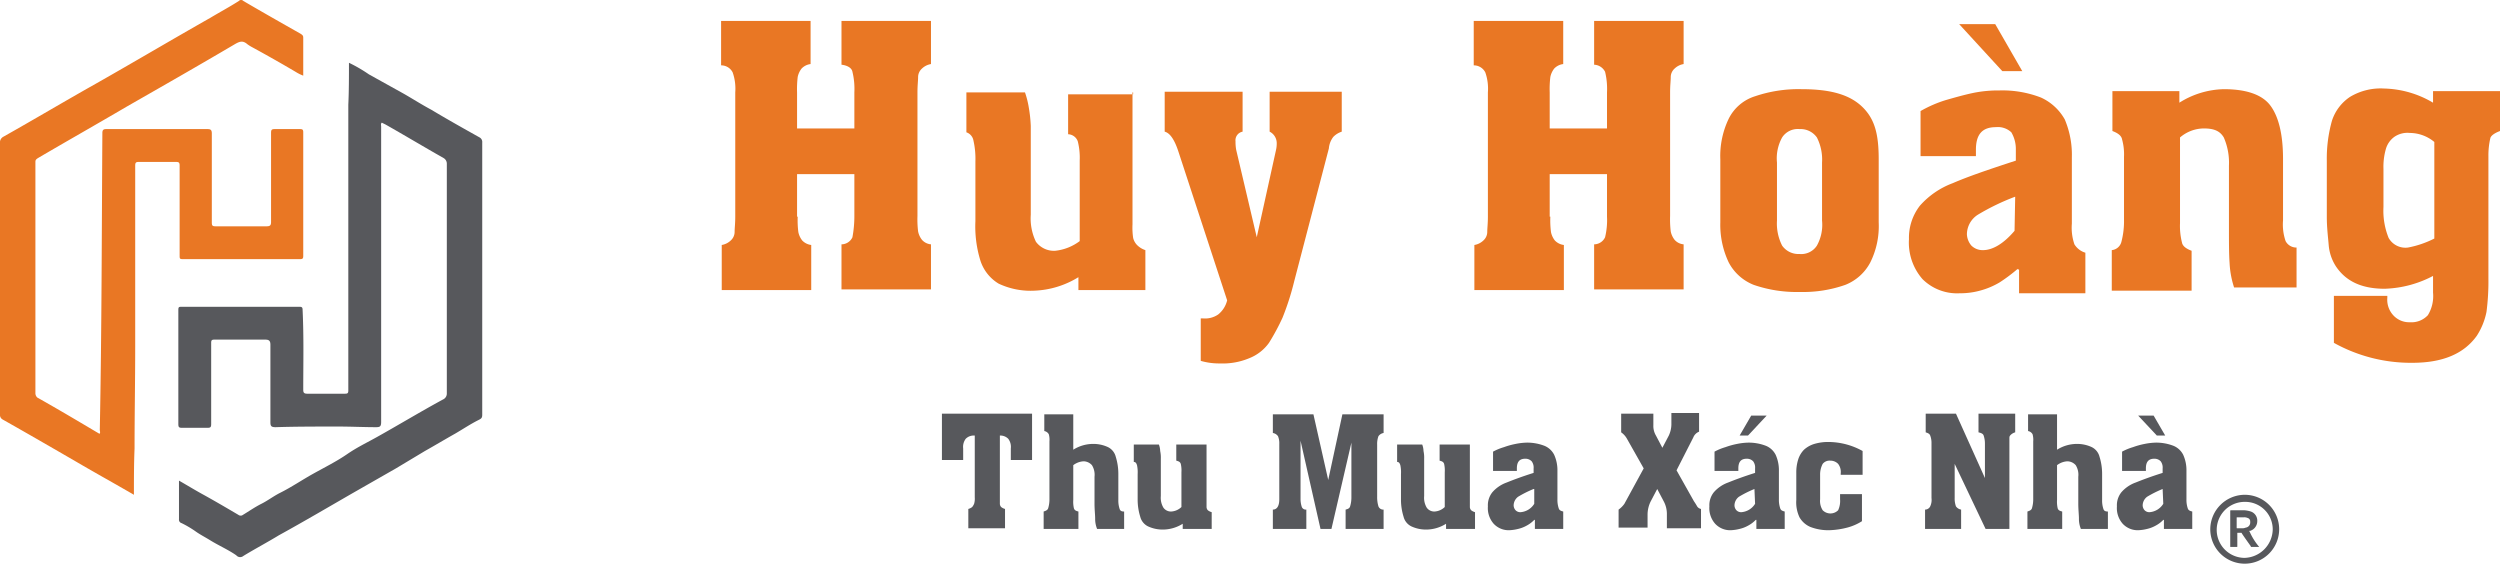
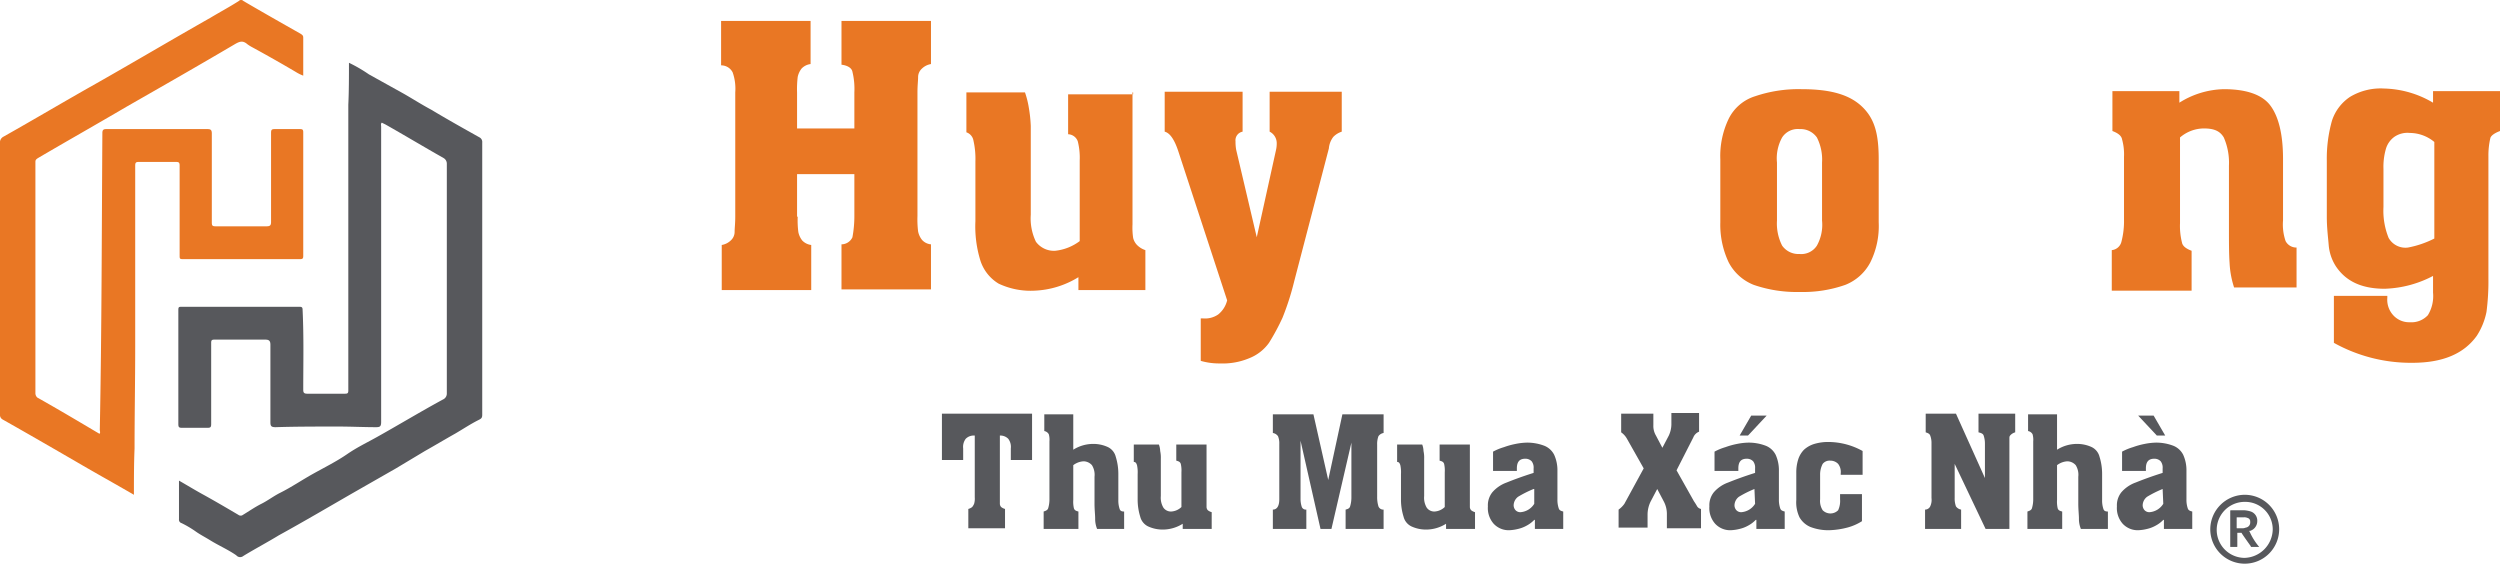
<svg xmlns="http://www.w3.org/2000/svg" id="Layer_1" data-name="Layer 1" viewBox="0 0 388.3 87.55">
  <defs>
    <style>.cls-1{fill:#e97724;}.cls-2{fill:#57585c;}</style>
  </defs>
  <title>logo61</title>
  <path class="cls-1" d="M48,83c-3.1-1.8-6-3.4-8.9-5.1-3.8-2.2-7.6-4.4-11.5-6.6a.81.81,0,0,1-.4-.8V28.4a1,1,0,0,1,.5-1c4.8-2.7,9.5-5.5,14.3-8.2,6-3.4,11.9-6.9,17.9-10.3,1.5-.9,3-1.7,4.4-2.6a.48.48,0,0,1,.7,0c2.9,1.7,5.9,3.4,8.9,5.1.3.2.4.3.4.6v5.9a6.72,6.72,0,0,1-1.2-.6c-2.2-1.3-4.5-2.6-6.7-3.8a5.58,5.58,0,0,1-.8-.5c-.7-.6-1.2-.4-1.9,0-5.6,3.3-11.2,6.5-16.8,9.7-4.6,2.7-9.2,5.3-13.8,8-.3.2-.4.3-.4.6V67.2a.91.91,0,0,0,.3.7c3.2,1.8,6.4,3.7,9.6,5.6h.1c.1-.2,0-.4,0-.6.3-15.3.3-30.7.4-46.1,0-.5.2-.6.6-.6H59.4c.5,0,.7.1.7.7V40.7c0,.5.1.6.6.6h7.9c.6,0,.7-.2.7-.7V26.8c0-.5.1-.6.6-.6h3.9c.4,0,.5.1.5.5V45.9c0,.4-.1.5-.5.5H55.6c-.5,0-.5-.1-.5-.6V31.9c0-.5-.1-.6-.6-.6H48.8c-.5,0-.6.1-.6.6V60c0,5.3-.1,10.5-.1,15.8C48,78.2,48,80.6,48,83Z" transform="translate(-27.2 -6.15)" />
  <path class="cls-2" d="M81.4,15.9a22.94,22.94,0,0,1,3.1,1.8l5.4,3c1.4.8,2.8,1.7,4.3,2.5,2.5,1.5,5,2.9,7.5,4.3a.81.81,0,0,1,.4.8V70.6c0,.5-.2.6-.6.8-1.2.6-2.4,1.4-3.6,2.1-1.6.9-3.1,1.8-4.7,2.7l-4.5,2.7-6.3,3.6c-4,2.3-7.9,4.6-11.9,6.8-1.8,1.1-3.7,2.1-5.5,3.2a.78.78,0,0,1-1.1-.1c-1.3-.9-2.7-1.5-4-2.3-.8-.5-1.6-.9-2.3-1.4a15.92,15.92,0,0,0-2.2-1.3.55.55,0,0,1-.4-.6v-6c1.4.8,2.7,1.6,4,2.3,1.8,1,3.5,2,5.2,3a.61.61,0,0,0,.6.1c1-.6,2-1.3,3-1.8s1.9-1.2,2.9-1.7c1.8-.9,3.4-2,5.2-3s3.6-1.9,5.2-3,3.1-1.8,4.7-2.7c3.4-1.9,6.7-3.9,10.2-5.8a1,1,0,0,0,.6-.9V31.6a1,1,0,0,0-.5-.9c-3-1.7-6-3.5-9-5.2l-.6-.3c-.2.2-.1.4-.1.6V71.7c0,.7-.2.8-.8.8-1.9,0-3.9-.1-5.9-.1-3.3,0-6.5,0-9.7.1-.7,0-.8-.2-.8-.8v-12c0-.6-.2-.8-.8-.8H60.5c-.4,0-.5.1-.5.5V72c0,.5-.1.6-.6.6H55.5c-.5,0-.6-.1-.6-.6V54.3c0-.5.1-.5.6-.5H73.7c.4,0,.5.1.5.5.2,4.2.1,8.3.1,12.4,0,.4.1.6.6.6h5.9c.4,0,.5-.1.5-.5V22.4C81.4,20.4,81.4,18.1,81.4,15.9Z" transform="translate(-27.2 -6.15)" />
  <path class="cls-1" d="M151.1,39.8a14.23,14.23,0,0,0,.1,2.4,3.1,3.1,0,0,0,.6,1.3,2.31,2.31,0,0,0,1.4.7v7H139.3v-7a2.65,2.65,0,0,0,1.4-.7,1.78,1.78,0,0,0,.6-1.3c0-.6.1-1.3.1-2.4V20.5a7.64,7.64,0,0,0-.4-3.1,2,2,0,0,0-1.8-1.1V9.4h13.9v6.7a2.31,2.31,0,0,0-1.4.7,3.15,3.15,0,0,0-.6,1.3,15.57,15.57,0,0,0-.1,2.4v5.6h8.9V20.5a11.22,11.22,0,0,0-.3-3.2c-.1-.6-.8-1-1.7-1.1V9.4h13.9v6.7a2.65,2.65,0,0,0-1.4.7,1.78,1.78,0,0,0-.6,1.3c0,.6-.1,1.3-.1,2.4V39.7a15.57,15.57,0,0,0,.1,2.4,3.1,3.1,0,0,0,.6,1.3,2.1,2.1,0,0,0,1.4.7v7H157.9v-7a1.88,1.88,0,0,0,1.7-1.1,18,18,0,0,0,.3-3.2V33.2H151v6.6Z" transform="translate(-27.2 -6.15)" />
  <path class="cls-1" d="M203.1,20.5V41a11,11,0,0,0,.1,2.1,2.38,2.38,0,0,0,.6,1.1,3.22,3.22,0,0,0,1.3.8v6.2H194.7v-2a14,14,0,0,1-6.9,2.1,11.61,11.61,0,0,1-5.5-1.1,6.5,6.5,0,0,1-2.8-3.5,17.94,17.94,0,0,1-.8-6.2V31.2a12.75,12.75,0,0,0-.3-3.2,1.65,1.65,0,0,0-1.1-1.3V20.5h9.1a14,14,0,0,1,.6,2.4,21.86,21.86,0,0,1,.3,2.8V39.5a8.35,8.35,0,0,0,.8,4.2,3.48,3.48,0,0,0,3,1.4,7.7,7.7,0,0,0,3.8-1.5V31.1a10.53,10.53,0,0,0-.3-3,1.66,1.66,0,0,0-1.5-1.1V20.8h10.1v-.3Z" transform="translate(-27.2 -6.15)" />
  <path class="cls-1" d="M228.2,49.9a41.22,41.22,0,0,1-1.8,5.6,34.4,34.4,0,0,1-2.1,3.9,6.85,6.85,0,0,1-3.1,2.4,10.64,10.64,0,0,1-4.5.8,10.32,10.32,0,0,1-3-.4V55.6h.3a3.59,3.59,0,0,0,2.4-.6,4,4,0,0,0,1.4-2.2l-7.6-23.2q-.9-2.7-2.1-3V20.4h12.1v6.2a1.36,1.36,0,0,0-1.1,1.5,7.17,7.17,0,0,0,.1,1.3L222.4,43l3-13.6a4.48,4.48,0,0,0,.1-1.1,2,2,0,0,0-1.1-1.7V20.4h11.2v6.2a3.22,3.22,0,0,0-1.3.8,3.38,3.38,0,0,0-.7,1.8Z" transform="translate(-27.2 -6.15)" />
-   <path class="cls-1" d="M268,39.8a14.23,14.23,0,0,0,.1,2.4,3.1,3.1,0,0,0,.6,1.3,2.31,2.31,0,0,0,1.4.7v7H256.2v-7a2.65,2.65,0,0,0,1.4-.7,1.78,1.78,0,0,0,.6-1.3c0-.6.1-1.3.1-2.4V20.5a7.64,7.64,0,0,0-.4-3.1,2,2,0,0,0-1.8-1.1V9.4H270v6.7a2.31,2.31,0,0,0-1.4.7,3.15,3.15,0,0,0-.6,1.3,15.57,15.57,0,0,0-.1,2.4v5.6h8.9V20.5a11.22,11.22,0,0,0-.3-3.2,2,2,0,0,0-1.7-1.1V9.4h13.9v6.7a2.65,2.65,0,0,0-1.4.7,1.78,1.78,0,0,0-.6,1.3c0,.6-.1,1.3-.1,2.4V39.7a15.57,15.57,0,0,0,.1,2.4,3.1,3.1,0,0,0,.6,1.3,2.1,2.1,0,0,0,1.4.7v7H274.8v-7a1.88,1.88,0,0,0,1.7-1.1,11.22,11.22,0,0,0,.3-3.2V33.2h-8.9v6.6Z" transform="translate(-27.2 -6.15)" />
  <path class="cls-1" d="M319,30.9v9.8a12.67,12.67,0,0,1-1.3,6.2,7.48,7.48,0,0,1-3.9,3.5,19.76,19.76,0,0,1-7,1.1,20.56,20.56,0,0,1-7.2-1.1,7.48,7.48,0,0,1-3.9-3.5,13.6,13.6,0,0,1-1.3-6.2V30.9a13.36,13.36,0,0,1,1.3-6.3,6.84,6.84,0,0,1,4.1-3.5A21,21,0,0,1,307,20c4.4,0,7.4.8,9.4,2.7S319,27,319,30.9Zm-8.8.5a7.58,7.58,0,0,0-.8-3.9,3.1,3.1,0,0,0-2.7-1.3,2.89,2.89,0,0,0-2.7,1.3,6.68,6.68,0,0,0-.8,3.9v9a7.58,7.58,0,0,0,.8,3.9,3.1,3.1,0,0,0,2.7,1.3,2.89,2.89,0,0,0,2.7-1.3,6.68,6.68,0,0,0,.8-3.9Z" transform="translate(-27.2 -6.15)" />
-   <path class="cls-1" d="M340.6,47.9a25.53,25.53,0,0,1-2.8,2.1,12,12,0,0,1-3.1,1.3,11.48,11.48,0,0,1-3.1.4,7.61,7.61,0,0,1-5.8-2.2,8.62,8.62,0,0,1-2.1-6.2,8.12,8.12,0,0,1,1.7-5.2,12.73,12.73,0,0,1,5.1-3.5c2.3-1,5.5-2.1,9.8-3.5V29.4a5.1,5.1,0,0,0-.7-2.7,3.05,3.05,0,0,0-2.4-.8c-2.1,0-3.1,1.1-3.1,3.5v1h-8.6v-7a19.21,19.21,0,0,1,3.9-1.7c1.4-.4,2.8-.8,4.2-1.1a19,19,0,0,1,4.1-.4,16.55,16.55,0,0,1,6.5,1.1,8.07,8.07,0,0,1,3.7,3.4,14.11,14.11,0,0,1,1.1,5.9V40.9a7.9,7.9,0,0,0,.4,3.2,3,3,0,0,0,1.7,1.3v6.3H340.8V48h-.2Zm-9.1-38h5.6l4.2,7.3h-3.1Zm8.7,26.8a35.2,35.2,0,0,0-5.8,2.8,3.64,3.64,0,0,0-1.7,3,2.87,2.87,0,0,0,.7,1.8,2.48,2.48,0,0,0,1.8.7c1.5,0,3.2-1,4.9-3l.1-5.3Z" transform="translate(-27.2 -6.15)" />
  <path class="cls-1" d="M365.8,40.8a10.53,10.53,0,0,0,.3,3c.1.6.7,1,1.5,1.3v6.2H355.2V45a1.71,1.71,0,0,0,1.5-1.3,12.75,12.75,0,0,0,.4-3.5V30.5a8.66,8.66,0,0,0-.3-2.7c-.1-.6-.7-1-1.5-1.3V20.3h10.4v1.8a13.45,13.45,0,0,1,6.9-2.1c3.4,0,5.9.8,7.2,2.5s2,4.5,2,8.3v9.6a7.9,7.9,0,0,0,.4,3.2,1.89,1.89,0,0,0,1.7,1v6.2h-9.7a14.28,14.28,0,0,1-.7-3.8c-.1-1.4-.1-3.2-.1-5.5V31.9a9.85,9.85,0,0,0-.8-4.4c-.6-1-1.5-1.4-3.1-1.4a5.73,5.73,0,0,0-3.7,1.4V40.8Z" transform="translate(-27.2 -6.15)" />
  <path class="cls-1" d="M405.3,48.9a17.2,17.2,0,0,1-7.7,2.1c-3.5,0-6-1.1-7.6-3.5a7.2,7.2,0,0,1-1.1-3.2c-.1-1.3-.3-2.7-.3-4.5V31.1a21.72,21.72,0,0,1,.8-6.2,7.08,7.08,0,0,1,2.8-3.7,9.25,9.25,0,0,1,5.3-1.3,15.56,15.56,0,0,1,7.6,2.2V20.3h10.4v6.2c-.8.3-1.4.7-1.5,1.1a12,12,0,0,0-.3,2.8v19a36.37,36.37,0,0,1-.3,5.2,10.7,10.7,0,0,1-1.5,3.7c-2,2.8-5.3,4.2-10,4.2a24.6,24.6,0,0,1-12.2-3.1V52.1H398v.3a3.56,3.56,0,0,0,1,2.8,3.32,3.32,0,0,0,2.5,1,3.47,3.47,0,0,0,2.8-1.1,5.68,5.68,0,0,0,.8-3.5V48.9Zm0-5.7v-15a6,6,0,0,0-3.8-1.4,3.59,3.59,0,0,0-2.4.6,3.52,3.52,0,0,0-1.3,1.8,10,10,0,0,0-.4,3.2v5.9a11.24,11.24,0,0,0,.8,4.8,3,3,0,0,0,3,1.5A15.27,15.27,0,0,0,405.3,43.2Z" transform="translate(-27.2 -6.15)" />
  <path class="cls-2" d="M178.5,73.8a1.73,1.73,0,0,0-1.3.5,2.08,2.08,0,0,0-.4,1.5v1.8h-3.3V70.4h14v7.2h-3.3V75.8a2.08,2.08,0,0,0-.4-1.5,1.73,1.73,0,0,0-1.3-.5V84.4a.76.76,0,0,0,.2.5,1.63,1.63,0,0,0,.6.3v3h-5.7v-3a1.63,1.63,0,0,0,.6-.3,2.19,2.19,0,0,0,.3-.5,2.79,2.79,0,0,0,.1-1V73.8Z" transform="translate(-27.2 -6.15)" />
  <path class="cls-2" d="M189.3,88.3V85.6c.3-.1.6-.2.7-.5a4.87,4.87,0,0,0,.2-1.5V74.7a3.11,3.11,0,0,0-.1-1.1,1,1,0,0,0-.7-.5V70.5h4.5V76a5.79,5.79,0,0,1,3-.9,5.36,5.36,0,0,1,2.4.5,2.29,2.29,0,0,1,1.2,1.5,8.88,8.88,0,0,1,.4,2.6v4.1a4.14,4.14,0,0,0,.2,1.4c.1.3.3.4.7.4v2.7h-4.2a4.15,4.15,0,0,1-.3-1.6c0-.6-.1-1.4-.1-2.3V80.2a2.82,2.82,0,0,0-.4-1.8,1.78,1.78,0,0,0-1.3-.6,2.9,2.9,0,0,0-1.6.6v5.4a4.51,4.51,0,0,0,.1,1.3c.1.3.3.4.7.5v2.7Z" transform="translate(-27.2 -6.15)" />
  <path class="cls-2" d="M214.6,75.2v9.7a.76.76,0,0,0,.2.5,1.63,1.63,0,0,0,.6.3v2.6h-4.5v-.8a5.79,5.79,0,0,1-3,.9,5.36,5.36,0,0,1-2.4-.5,2.29,2.29,0,0,1-1.2-1.5,8.88,8.88,0,0,1-.4-2.6v-4a5.31,5.31,0,0,0-.1-1.4c-.1-.3-.2-.5-.5-.5V75.2h3.9a3,3,0,0,1,.2,1,4.87,4.87,0,0,1,.1,1.2v5.8a3,3,0,0,0,.4,1.8,1.43,1.43,0,0,0,1.2.6,2.47,2.47,0,0,0,1.6-.7V79.5a4.51,4.51,0,0,0-.1-1.3c-.1-.3-.3-.4-.7-.5V75.2Z" transform="translate(-27.2 -6.15)" />
  <path class="cls-2" d="M229.2,74.6v9a3.92,3.92,0,0,0,.2,1.3.67.67,0,0,0,.7.4v3h-5.2v-3c.6,0,1-.5,1-1.6V75.1a2.87,2.87,0,0,0-.2-1.2,1.23,1.23,0,0,0-.8-.5V70.5h6.3l2.3,10.2,2.2-10.2h6.4v2.9a1.23,1.23,0,0,0-.8.5,3.47,3.47,0,0,0-.2,1.3v8.1a4.87,4.87,0,0,0,.2,1.5.79.79,0,0,0,.8.5v3h-5.9v-3c.4-.1.6-.2.7-.5a4.87,4.87,0,0,0,.2-1.5V74.9L234,88.3h-1.7Z" transform="translate(-27.2 -6.15)" />
  <path class="cls-2" d="M255.5,75.2v9.7a.76.76,0,0,0,.2.5,1.63,1.63,0,0,0,.6.3v2.6h-4.5v-.8a5.79,5.79,0,0,1-3,.9,5.36,5.36,0,0,1-2.4-.5,2.29,2.29,0,0,1-1.2-1.5,8.88,8.88,0,0,1-.4-2.6v-4a5.31,5.31,0,0,0-.1-1.4c-.1-.3-.2-.5-.5-.5V75.2h3.9a3,3,0,0,1,.2,1,4.87,4.87,0,0,1,.1,1.2v5.8a3,3,0,0,0,.4,1.8,1.43,1.43,0,0,0,1.2.6,2.47,2.47,0,0,0,1.6-.7V79.5a4.51,4.51,0,0,0-.1-1.3c-.1-.3-.3-.4-.7-.5V75.2Z" transform="translate(-27.2 -6.15)" />
  <path class="cls-2" d="M265.5,86.9a4.7,4.7,0,0,1-1.2.9,5,5,0,0,1-1.3.5,6.88,6.88,0,0,1-1.3.2,3.17,3.17,0,0,1-2.5-1,3.67,3.67,0,0,1-.9-2.7,3.23,3.23,0,0,1,.7-2.2,5.34,5.34,0,0,1,2.2-1.5c1-.4,2.3-.9,4.2-1.5v-.7a1.61,1.61,0,0,0-.3-1.1,1.33,1.33,0,0,0-1-.4c-.9,0-1.3.5-1.3,1.5v.4h-3.7v-3a8.65,8.65,0,0,1,1.7-.7,12.09,12.09,0,0,1,1.8-.5,9.85,9.85,0,0,1,1.7-.2,7.39,7.39,0,0,1,2.8.5,2.94,2.94,0,0,1,1.5,1.4,5.83,5.83,0,0,1,.5,2.5v4.4a4.14,4.14,0,0,0,.2,1.4c.1.3.3.4.7.5v2.7h-4.4V86.9Zm-.1-4.8a17.2,17.2,0,0,0-2.4,1.2,1.71,1.71,0,0,0-.7,1.3,1.14,1.14,0,0,0,.3.8,1,1,0,0,0,.8.3,2.75,2.75,0,0,0,2.1-1.3V82.1Z" transform="translate(-27.2 -6.15)" />
  <path class="cls-2" d="M278.6,88.3v-3a3.82,3.82,0,0,0,.9-.9l3-5.5-2.6-4.6a3,3,0,0,0-.9-1V70.4h5v1.8a2.93,2.93,0,0,0,.4,1.6l1,1.9,1-1.9a4.26,4.26,0,0,0,.4-1.7V70.3h4.3v2.9a1.59,1.59,0,0,0-.9.9l-2.6,5.1,2.7,4.8a9.22,9.22,0,0,1,.5.8.92.92,0,0,0,.6.4v3h-5.3V85.9a4.14,4.14,0,0,0-.5-1.9l-1-1.9-1,1.9a4.65,4.65,0,0,0-.5,2.1v2h-4.5Z" transform="translate(-27.2 -6.15)" />
  <path class="cls-2" d="M299.9,86.9a4.7,4.7,0,0,1-1.2.9,5,5,0,0,1-1.3.5,6.88,6.88,0,0,1-1.3.2,3.17,3.17,0,0,1-2.5-1,3.67,3.67,0,0,1-.9-2.7,3.23,3.23,0,0,1,.7-2.2,5.34,5.34,0,0,1,2.2-1.5c1-.4,2.3-.9,4.2-1.5v-.7a1.61,1.61,0,0,0-.3-1.1,1.33,1.33,0,0,0-1-.4c-.9,0-1.3.5-1.3,1.5v.4h-3.7v-3a8.65,8.65,0,0,1,1.7-.7,12.09,12.09,0,0,1,1.8-.5,9.85,9.85,0,0,1,1.7-.2,7.39,7.39,0,0,1,2.8.5,2.94,2.94,0,0,1,1.5,1.4,5.83,5.83,0,0,1,.5,2.5v4.4a4.14,4.14,0,0,0,.2,1.4c.1.3.3.4.7.5v2.7H300V86.9Zm-.2-4.8a17.2,17.2,0,0,0-2.4,1.2,1.71,1.71,0,0,0-.7,1.3,1.14,1.14,0,0,0,.3.8,1,1,0,0,0,.8.3,2.75,2.75,0,0,0,2.1-1.3l-.1-2.3Zm-.5-11.4h2.4l-2.9,3.1h-1.3Z" transform="translate(-27.2 -6.15)" />
  <path class="cls-2" d="M313.1,80.1v-.4a2.08,2.08,0,0,0-.4-1.5,1.66,1.66,0,0,0-1.2-.5,1.36,1.36,0,0,0-1.2.5,3.53,3.53,0,0,0-.4,1.7v3.8a2.67,2.67,0,0,0,.4,1.7,1.69,1.69,0,0,0,2.4,0,3.42,3.42,0,0,0,.3-1.7v-.8h3.4v4.2a8,8,0,0,1-2.3,1,12.59,12.59,0,0,1-2.7.4,7.75,7.75,0,0,1-3-.5,3.53,3.53,0,0,1-1.7-1.5,5.44,5.44,0,0,1-.5-2.7V79.6a6.65,6.65,0,0,1,.3-2.1,3.77,3.77,0,0,1,.9-1.5,4.17,4.17,0,0,1,1.6-.9,7.55,7.55,0,0,1,2.3-.3,11,11,0,0,1,5.2,1.4v3.7h-3.4v.2Z" transform="translate(-27.2 -6.15)" />
  <path class="cls-2" d="M326.2,88.3v-3a.89.89,0,0,0,.8-.5,2.36,2.36,0,0,0,.2-1.3V74.9a3.09,3.09,0,0,0-.2-1.1c-.1-.3-.4-.4-.7-.5V70.4H331l4.5,10V75.1a3.92,3.92,0,0,0-.2-1.3c-.1-.3-.4-.4-.8-.5V70.4h5.7v2.9a1.61,1.61,0,0,0-.7.4c-.2.2-.2.3-.2.6v14h-3.7l-4.8-10.1v5.3a3.47,3.47,0,0,0,.2,1.3,1.23,1.23,0,0,0,.8.5v3Z" transform="translate(-27.2 -6.15)" />
  <path class="cls-2" d="M342.1,88.3V85.6c.3-.1.6-.2.7-.5a4.87,4.87,0,0,0,.2-1.5V74.7a3.11,3.11,0,0,0-.1-1.1,1,1,0,0,0-.7-.5V70.5h4.5V76a5.79,5.79,0,0,1,3-.9,5.36,5.36,0,0,1,2.4.5,2.29,2.29,0,0,1,1.2,1.5,8.88,8.88,0,0,1,.4,2.6v4.1a4.14,4.14,0,0,0,.2,1.4c.1.3.3.4.7.4v2.7h-4.2a4.15,4.15,0,0,1-.3-1.6c0-.6-.1-1.4-.1-2.3V80.2a2.82,2.82,0,0,0-.4-1.8,1.78,1.78,0,0,0-1.3-.6,2.9,2.9,0,0,0-1.6.6v5.4a4.51,4.51,0,0,0,.1,1.3c.1.3.3.4.7.5v2.7Z" transform="translate(-27.2 -6.15)" />
  <path class="cls-2" d="M363.2,86.9a4.7,4.7,0,0,1-1.2.9,5,5,0,0,1-1.3.5,6.88,6.88,0,0,1-1.3.2,3.17,3.17,0,0,1-2.5-1,3.67,3.67,0,0,1-.9-2.7,3.23,3.23,0,0,1,.7-2.2,5.34,5.34,0,0,1,2.2-1.5c1-.4,2.3-.9,4.2-1.5v-.7a1.61,1.61,0,0,0-.3-1.1,1.33,1.33,0,0,0-1-.4c-.9,0-1.3.5-1.3,1.5v.4h-3.7v-3a8.65,8.65,0,0,1,1.7-.7,12.09,12.09,0,0,1,1.8-.5,9.85,9.85,0,0,1,1.7-.2,7.39,7.39,0,0,1,2.8.5,2.94,2.94,0,0,1,1.5,1.4,5.83,5.83,0,0,1,.5,2.5v4.4a4.14,4.14,0,0,0,.2,1.4c.1.3.3.4.7.5v2.7h-4.4V86.9Zm-3.9-16.2h2.4l1.8,3.1h-1.3Zm3.8,11.4a17.2,17.2,0,0,0-2.4,1.2,1.71,1.71,0,0,0-.7,1.3,1.14,1.14,0,0,0,.3.8,1,1,0,0,0,.8.3,2.75,2.75,0,0,0,2.1-1.3l-.1-2.3Z" transform="translate(-27.2 -6.15)" />
  <path class="cls-2" d="M375.8,83a5.35,5.35,0,1,1-5.3,5.3A5.38,5.38,0,0,1,375.8,83Zm4.4,5.4a4.27,4.27,0,0,0-4.3-4.3,4.35,4.35,0,1,0-.1,8.7A4.51,4.51,0,0,0,380.2,88.4Z" transform="translate(-27.2 -6.15)" />
  <path class="cls-2" d="M378.1,91.1h-1.2c-.1,0-.1,0-.1-.1-.5-.7-1-1.4-1.4-2a.1.1,0,0,0-.1-.1h-.5c-.1,0-.1,0-.1.1v2c0,.1,0,.1-.1.1h-.9c-.1,0-.1,0-.1-.1V85.5a.1.1,0,0,1,.1-.1h2a4.25,4.25,0,0,1,1.1.2,1.5,1.5,0,0,1,1,1.5,1.59,1.59,0,0,1-1.1,1.5h-.1c-.1,0-.1,0,0,.1a9.74,9.74,0,0,0,1.5,2.4Zm-3.5-3.8v.8c0,.1,0,.1.1.1h.7a1.27,1.27,0,0,0,.6-.1.8.8,0,0,0,.7-.9.55.55,0,0,0-.4-.6,1.27,1.27,0,0,0-.6-.1h-1c-.1,0-.1,0-.1.1Z" transform="translate(-27.2 -6.15)" />
</svg>